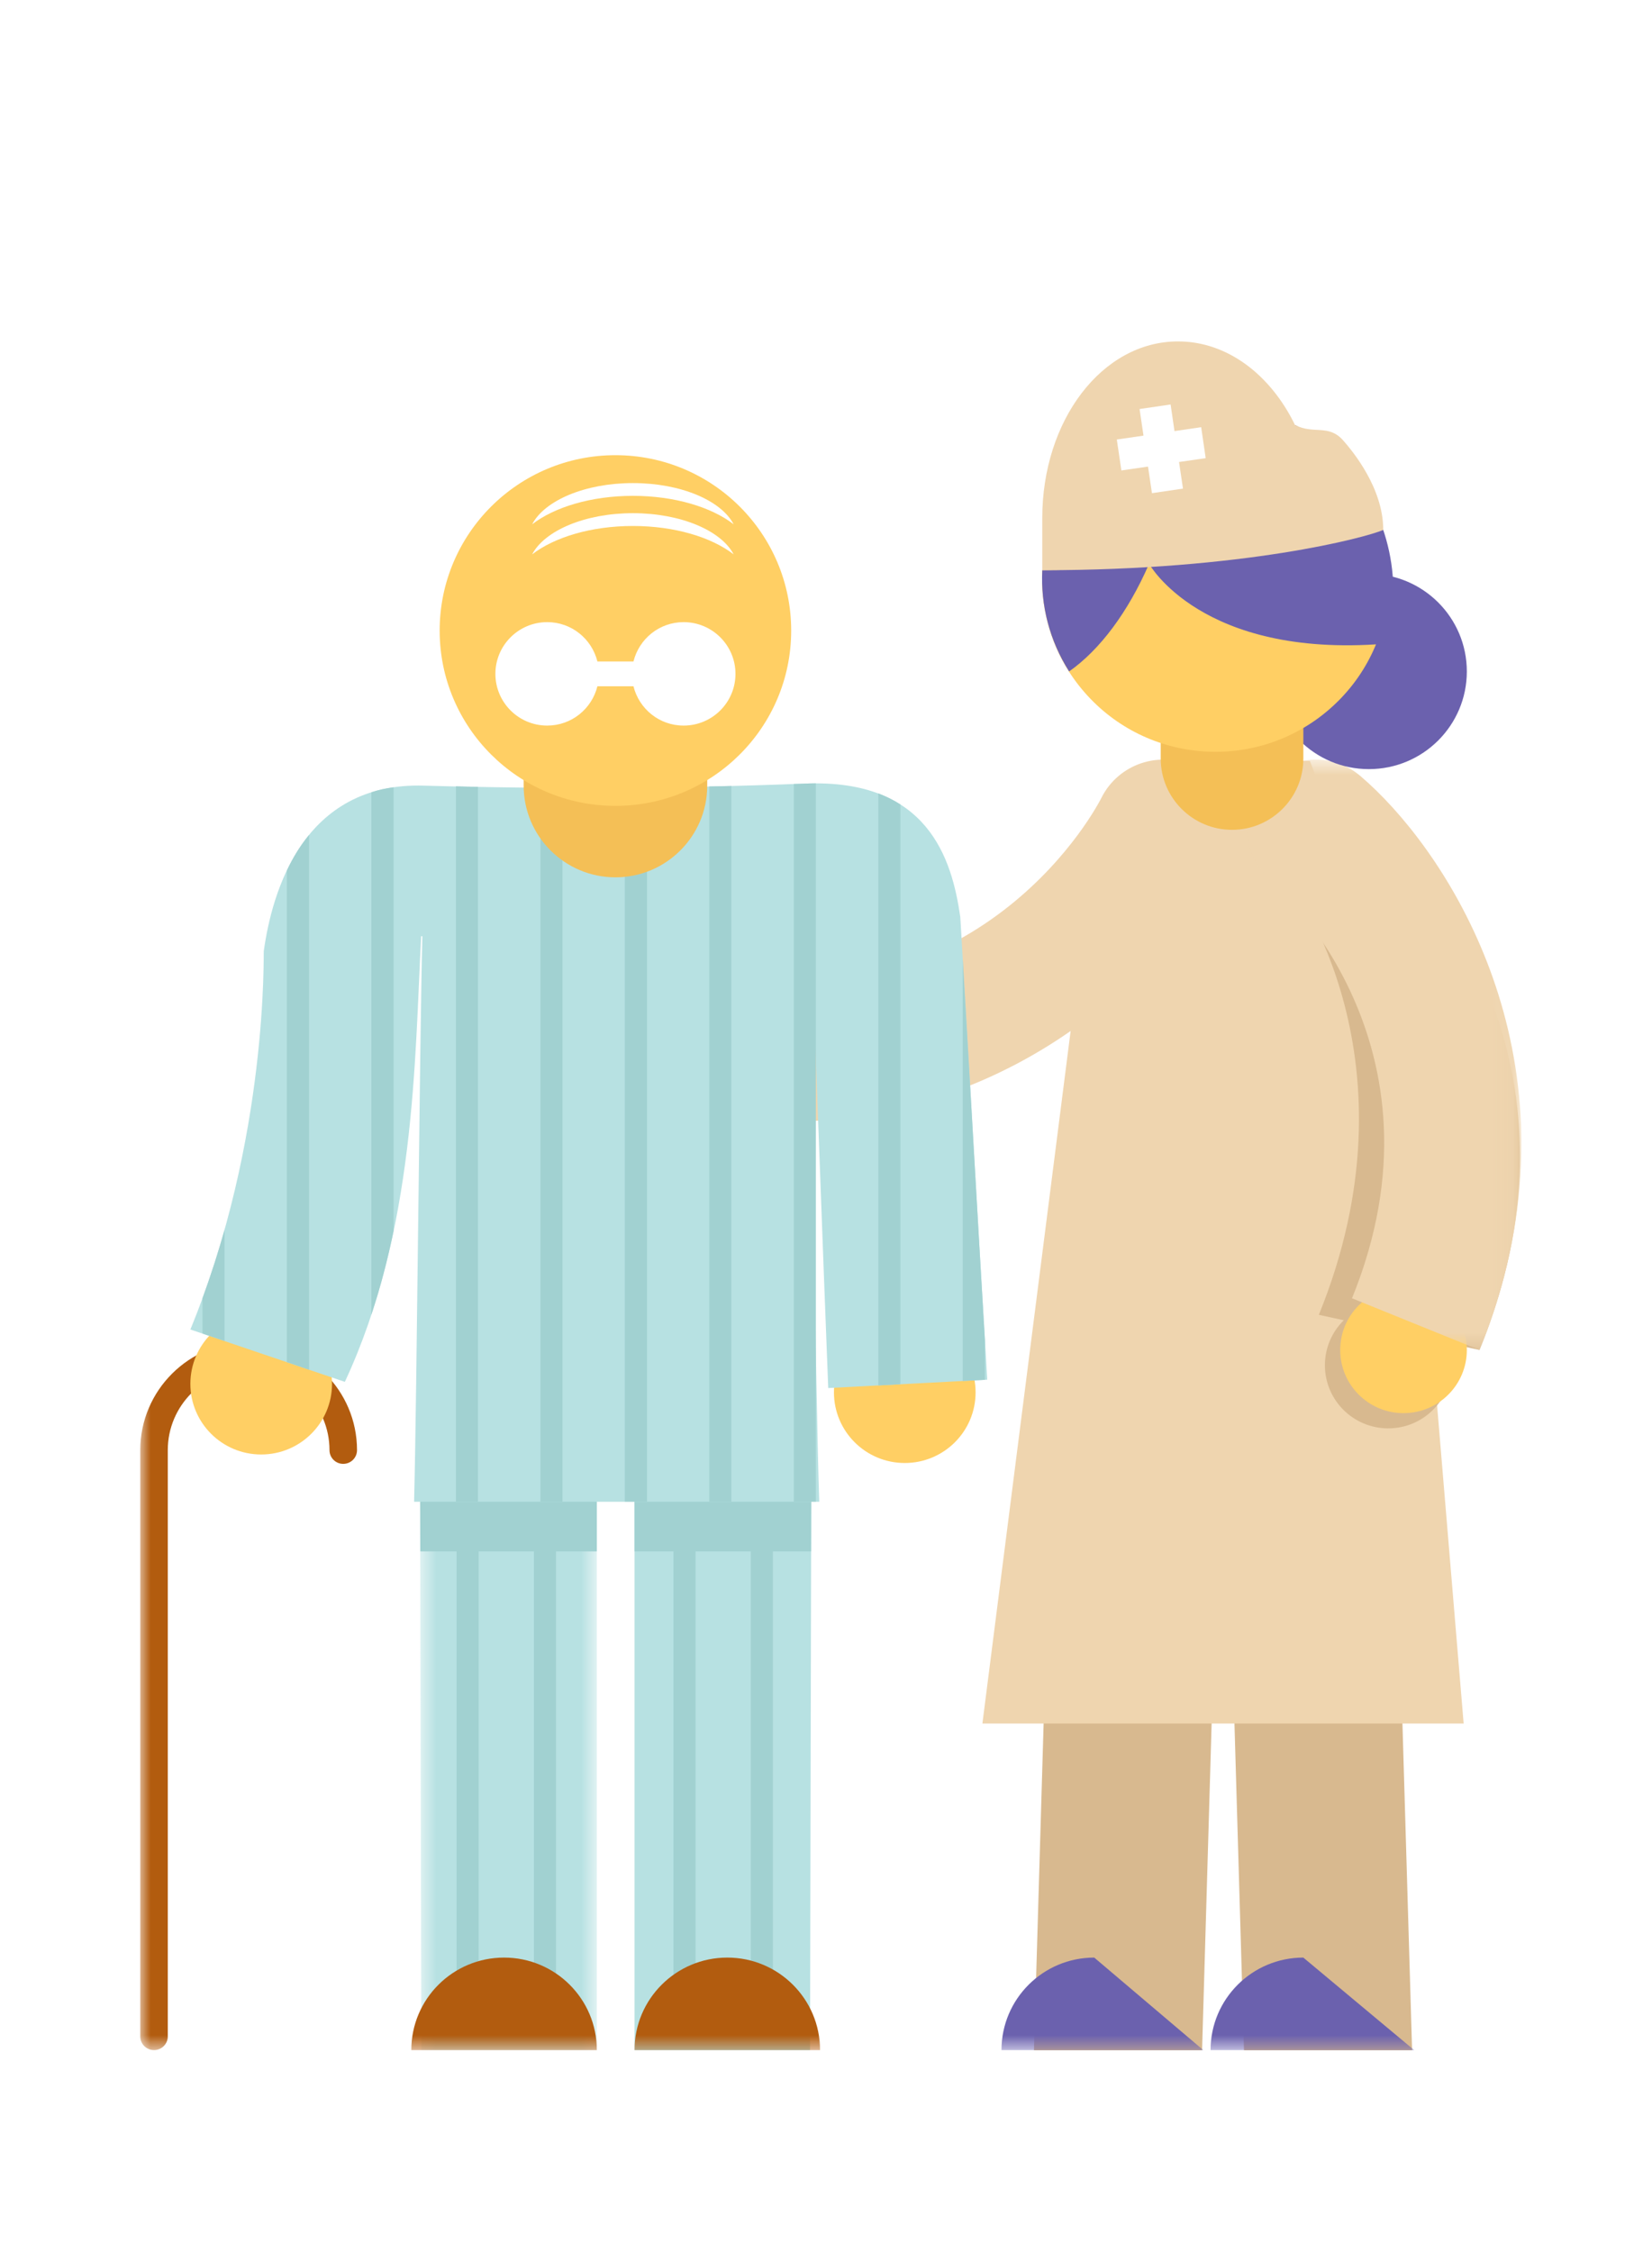
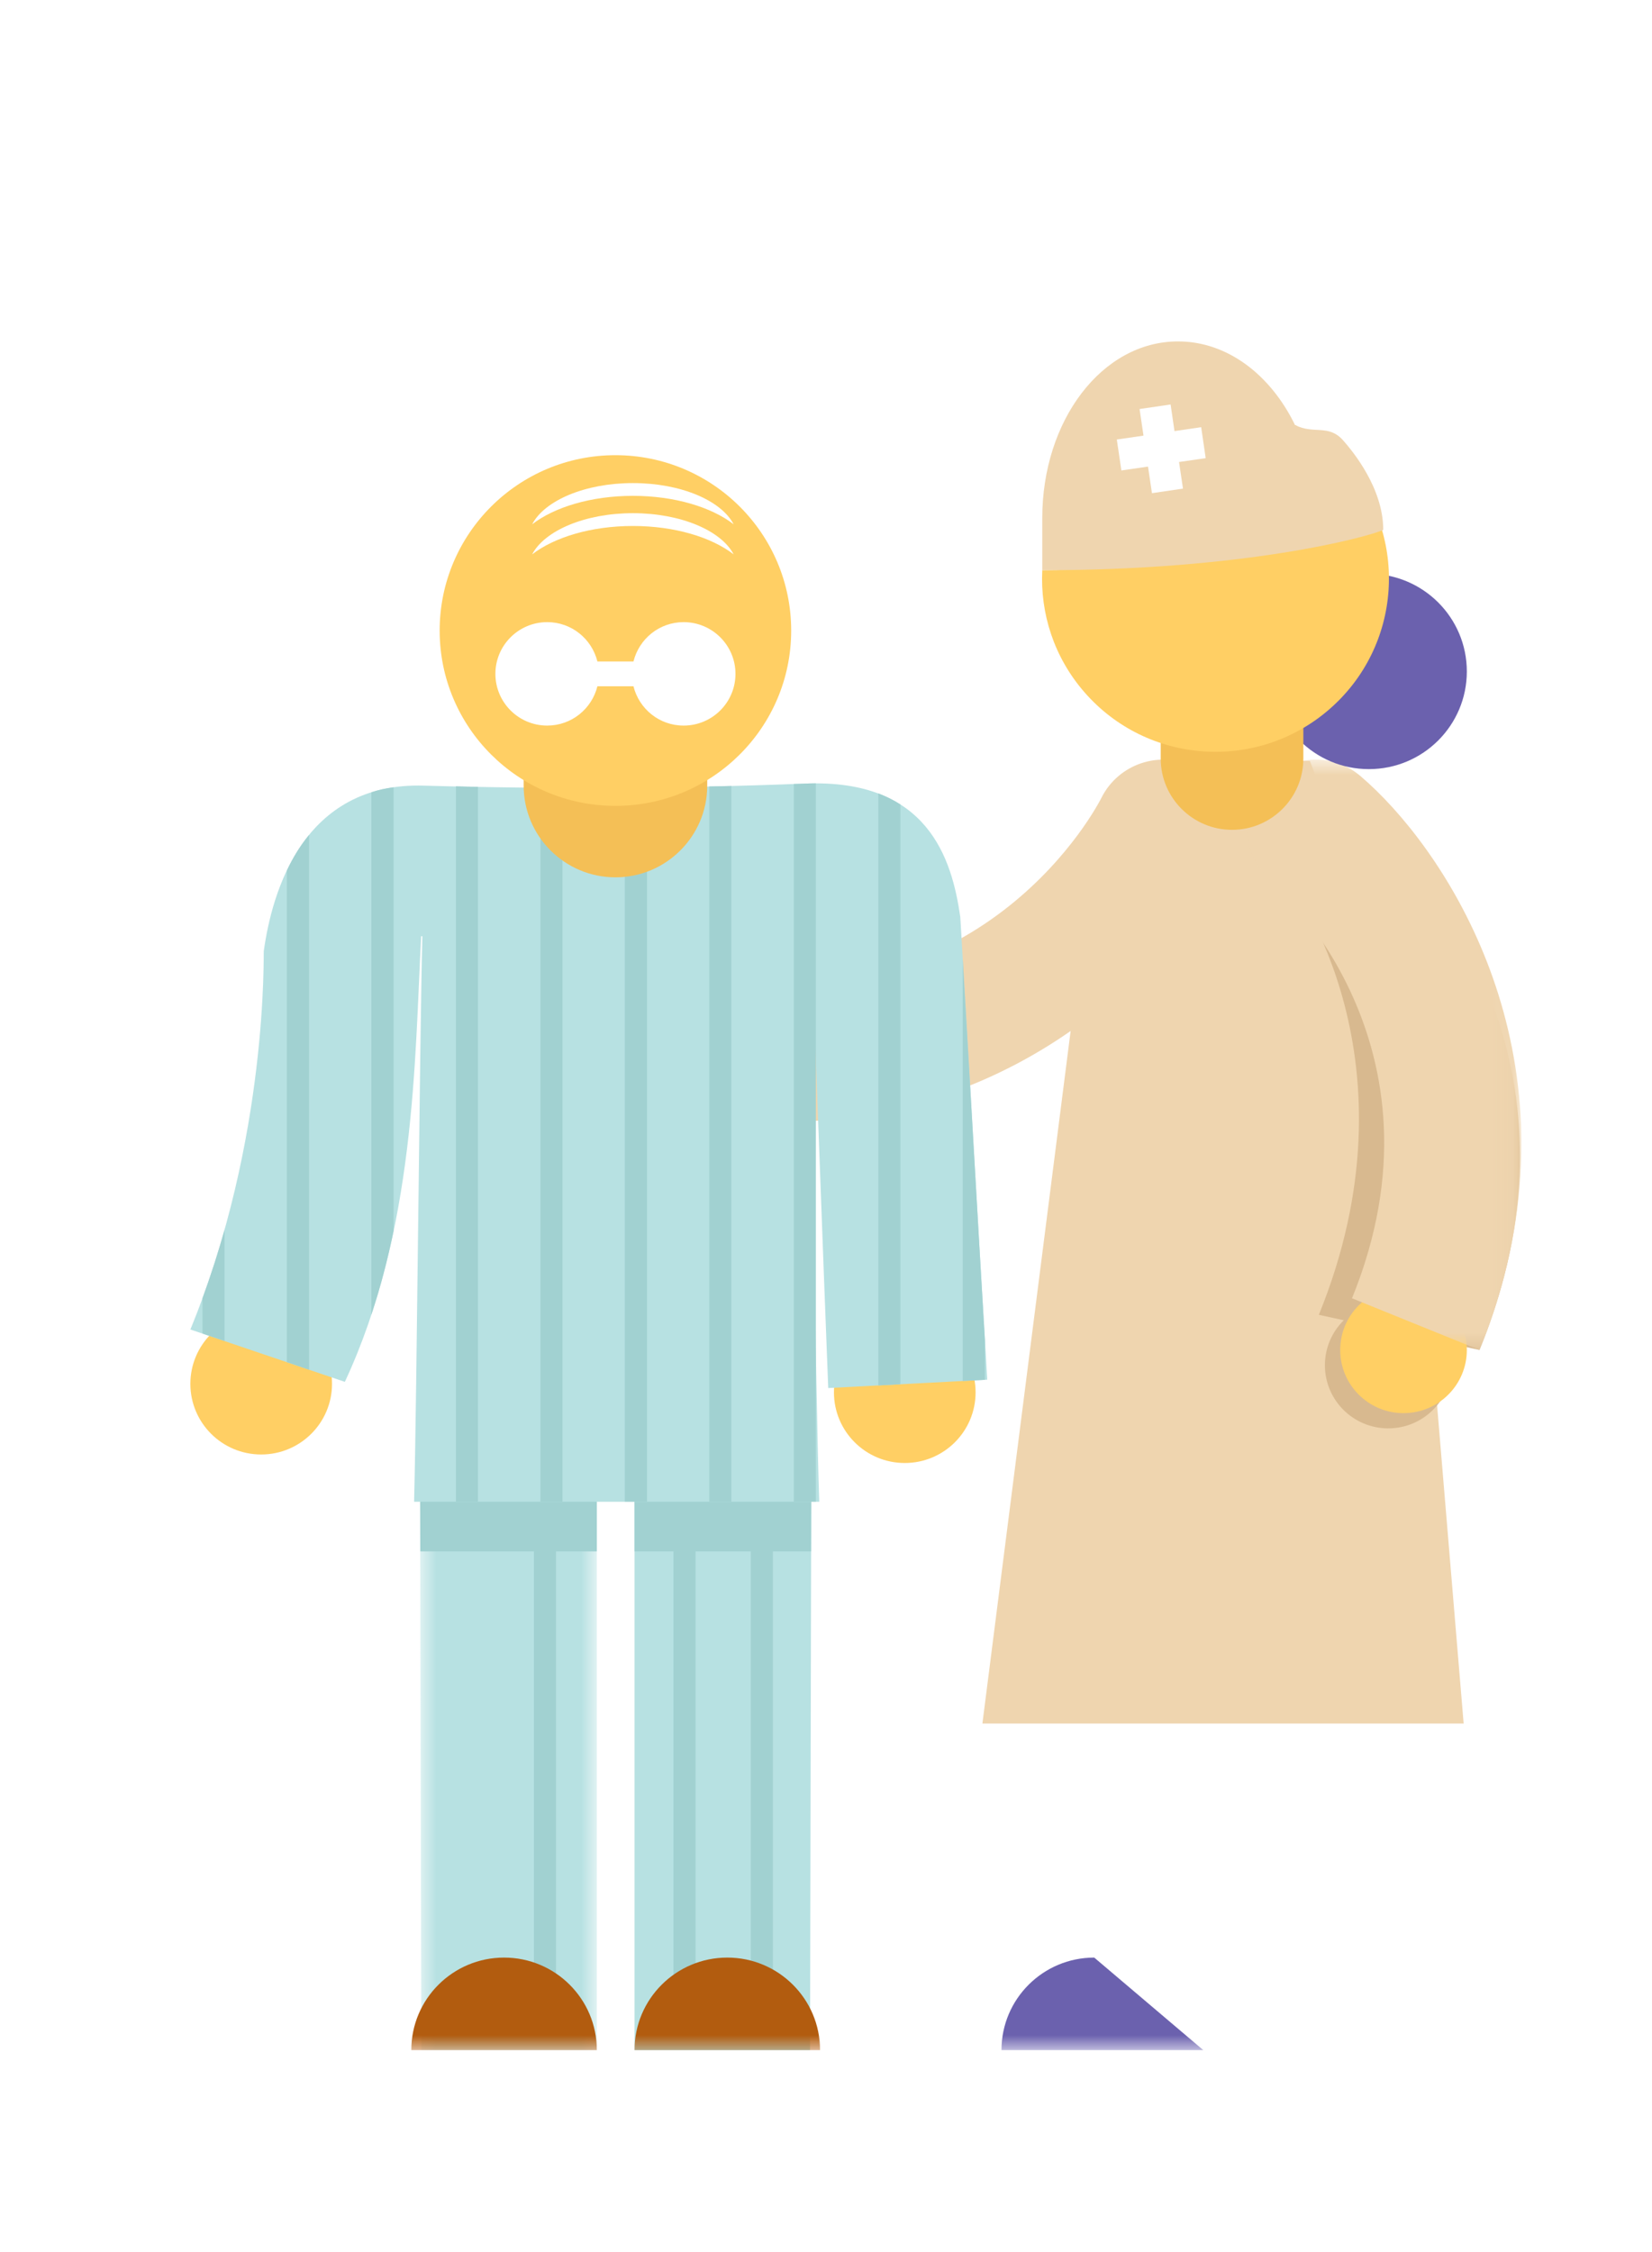
<svg xmlns="http://www.w3.org/2000/svg" xmlns:xlink="http://www.w3.org/1999/xlink" width="80px" height="109px" viewBox="0 0 80 109" version="1.1">
  <title>Group 30</title>
  <desc>Created with Sketch.</desc>
  <defs>
    <polygon id="path-1" points="0.63 0.758 13.913 0.758 13.913 29.331 0.63 29.331" />
    <polygon id="path-3" points="0.683 0.227 9.269 0.227 9.269 39.21 0.683 39.21" />
-     <polygon id="path-5" points="0 83.221 66.883 83.221 66.883 0.524 0 0.524" />
    <polygon id="path-7" points="0 83.221 66.883 83.221 66.883 0.524 0 0.524" />
    <polygon id="path-9" points="0 83.221 66.883 83.221 66.883 0.524 0 0.524" />
    <polygon id="path-11" points="0 83.221 66.883 83.221 66.883 0.524 0 0.524" />
    <polygon id="path-13" points="0 83.221 66.883 83.221 66.883 0.524 0 0.524" />
-     <polygon id="path-15" points="0 83.221 66.883 83.221 66.883 0.524 0 0.524" />
    <polygon id="path-17" points="0 83.221 66.883 83.221 66.883 0.524 0 0.524" />
    <polygon id="path-19" points="0 83.221 66.883 83.221 66.883 0.524 0 0.524" />
    <polygon id="path-21" points="0 83.221 66.883 83.221 66.883 0.524 0 0.524" />
    <polygon id="path-23" points="0 83.221 66.883 83.221 66.883 0.524 0 0.524" />
    <polygon id="path-25" points="0 83.221 66.883 83.221 66.883 0.524 0 0.524" />
    <polygon id="path-27" points="0 83.221 66.883 83.221 66.883 0.524 0 0.524" />
    <polygon id="path-29" points="0 83.221 66.883 83.221 66.883 0.524 0 0.524" />
    <polygon id="path-31" points="0 83.221 66.883 83.221 66.883 0.524 0 0.524" />
    <polygon id="path-33" points="0 83.221 66.883 83.221 66.883 0.524 0 0.524" />
    <polygon id="path-35" points="0 83.221 66.883 83.221 66.883 0.524 0 0.524" />
    <polygon id="path-37" points="0 83.221 66.883 83.221 66.883 0.524 0 0.524" />
    <polygon id="path-39" points="0 83.221 66.883 83.221 66.883 0.524 0 0.524" />
    <polygon id="path-41" points="0 83.221 66.883 83.221 66.883 0.524 0 0.524" />
    <polygon id="path-43" points="0 83.221 66.883 83.221 66.883 0.524 0 0.524" />
    <polygon id="path-45" points="0 83.221 66.883 83.221 66.883 0.524 0 0.524" />
    <polygon id="path-47" points="0 83.221 66.883 83.221 66.883 0.524 0 0.524" />
    <polygon id="path-49" points="0 83.221 66.883 83.221 66.883 0.524 0 0.524" />
    <polygon id="path-51" points="0 83.221 66.883 83.221 66.883 0.524 0 0.524" />
    <polygon id="path-53" points="0 83.221 66.883 83.221 66.883 0.524 0 0.524" />
    <polygon id="path-55" points="0 83.221 66.883 83.221 66.883 0.524 0 0.524" />
    <polygon id="path-57" points="0 83.221 66.883 83.221 66.883 0.524 0 0.524" />
    <polygon id="path-59" points="0 83.221 66.883 83.221 66.883 0.524 0 0.524" />
    <polygon id="path-61" points="0 83.221 66.883 83.221 66.883 0.524 0 0.524" />
  </defs>
  <g id="Page-5" stroke="none" stroke-width="1" fill="none" fill-rule="evenodd">
    <g id="Group-30">
      <rect id="Rectangle-10" fill="#FFFFFF" fill-rule="nonzero" x="0" y="0" width="80" height="109" />
      <g id="specializes" transform="translate(6.792, 16)">
-         <polygon id="Fill-1" fill="#D8B98F" fill-rule="nonzero" points="52.526 45.776 52.343 45.776 44.386 45.776 43.279 83.229 51.42 83.229 52.435 48.497 53.45 83.229 61.59 83.229 60.484 45.776" />
        <polygon id="Fill-2" fill="#EFD5AF" fill-rule="nonzero" points="49.762 20.807 53.199 20.825 56.639 20.825 61.179 32.6 64.087 67.416 40.782 67.416 45.22 32.6" />
        <g id="Group-63">
          <path d="M55.545,26.598 L58.283,22.357 C62.268,25.752 69.092,34.024 66.059,45.721 C65.754,46.899 65.357,48.103 64.856,49.336 L57.075,47.634 C62.064,35.378 55.913,26.918 55.545,26.598" id="Fill-3" fill="#D8B98F" fill-rule="nonzero" />
          <path d="M57.368,50.075 C57.368,51.763 58.74,53.13 60.434,53.13 C62.127,53.13 63.5,51.763 63.5,50.075 C63.5,48.388 62.127,47.018 60.434,47.018 C58.74,47.018 57.368,48.388 57.368,50.075" id="Fill-5" fill="#D8B98F" fill-rule="nonzero" />
          <path d="M27.888,31.468 C41.037,33.218 46.332,23.037 46.551,22.603 C47.374,20.969 49.371,20.297 51.012,21.11 C52.655,21.919 53.337,23.893 52.533,25.534 C50.234,30.232 42.93,38.313 30.814,38.313 C29.592,38.313 28.325,38.231 27.004,38.055 L27.888,31.468 Z" id="Fill-7" fill="#EFD5AF" fill-rule="nonzero" />
          <path d="M58.109,49.338 C58.109,51.024 59.48,52.393 61.174,52.393 C62.868,52.393 64.241,51.024 64.241,49.338 C64.241,47.648 62.868,46.281 61.174,46.281 C59.48,46.281 58.109,47.648 58.109,49.338" id="Fill-9" fill="#FFCF64" fill-rule="nonzero" />
          <g id="Group-13" transform="translate(52.97, 20.005)">
            <g id="Fill-11-Clipped">
              <mask id="mask-2" fill="white">
                <use xlink:href="#path-1" />
              </mask>
              <g id="path-1" />
              <path d="M1.438,1.913 C2.637,0.529 4.724,0.365 6.116,1.552 C10.101,4.947 16.123,14.019 13.089,25.716 C12.784,26.895 12.388,28.098 11.886,29.331 L5.71,26.829 C10.7,14.572 2.14,6.913 1.773,6.593 C0.393,5.389 0.239,3.295 1.438,1.913" id="Fill-11" fill="#EFD5AF" fill-rule="nonzero" mask="url(#mask-2)" />
            </g>
          </g>
          <path d="M54.756,16.498 C54.756,19.108 56.879,21.224 59.499,21.224 C62.117,21.224 64.241,19.108 64.241,16.498 C64.241,13.886 62.117,11.77 59.499,11.77 C56.879,11.77 54.756,13.886 54.756,16.498" id="Fill-14" fill="#6B61AE" fill-rule="nonzero" />
          <path d="M52.87,24.162 C50.967,24.162 49.417,22.616 49.417,20.718 L49.417,17.997 L56.324,17.997 L56.324,20.718 C56.324,22.616 54.775,24.162 52.87,24.162" id="Fill-16" fill="#F4BF56" fill-rule="nonzero" />
          <path d="M58.408,6.51 C57.688,5.685 56.837,5.04 55.919,4.569 C56.555,5.877 56.928,7.416 56.928,9.07 C56.928,9.07 50.907,11.597 43.681,11.597 C43.577,13.682 44.244,15.807 45.727,17.507 C48.771,20.998 54.079,21.367 57.581,18.329 C61.081,15.293 61.453,10 58.408,6.51" id="Fill-18" fill="#FFCF64" fill-rule="nonzero" />
-           <path d="M56.928,9.07 C56.928,7.416 56.555,5.877 55.919,4.569 C56.838,5.04 57.688,5.685 58.408,6.51 C60.481,8.886 61.245,12.392 60.241,15.158 C51.379,15.858 48.854,11.288 48.854,11.288 C47.83,13.639 46.464,15.455 44.982,16.496 C44.029,15.001 43.598,13.288 43.681,11.597 C50.907,11.597 56.928,9.07 56.928,9.07" id="Fill-20" fill="#6B61AE" fill-rule="nonzero" />
          <path d="M43.681,11.598 C53.475,11.598 59.371,10.008 60.193,9.648 C60.193,7.608 58.701,5.828 58.264,5.328 C57.544,4.503 56.839,5.041 55.92,4.57 C54.742,2.145 52.649,0.524 50.255,0.524 C46.571,0.524 43.681,4.354 43.681,9.07 L43.681,11.598 Z" id="Fill-22" fill="#EFD5AF" fill-rule="nonzero" />
          <polygon id="Fill-24" fill="#FFFFFF" fill-rule="nonzero" points="47.291 5.272 48.583 5.084 48.393 3.796 49.896 3.576 50.084 4.864 51.376 4.675 51.595 6.173 50.304 6.36 50.495 7.647 48.993 7.869 48.802 6.582 47.512 6.769" />
          <path d="M24.002,34.42 C24.002,36.107 25.373,37.475 27.068,37.475 C28.76,37.475 30.134,36.107 30.134,34.42 C30.134,32.732 28.76,31.364 27.068,31.364 C25.373,31.364 24.002,32.732 24.002,34.42" id="Fill-26" fill="#FFCF64" fill-rule="nonzero" />
          <path d="M23.936,53.881 L23.936,83.221 L32.434,83.221 L32.521,44.238 C23.936,44.238 23.936,53.881 23.936,53.881" id="Fill-28" fill="#B7E1E2" fill-rule="nonzero" />
          <g id="Group-32" transform="translate(12.841, 44.011)">
            <g id="Fill-30-Clipped">
              <mask id="mask-4" fill="white">
                <use xlink:href="#path-3" />
              </mask>
              <g id="path-3" />
              <path d="M0.683,0.227 L0.769,39.21 L9.269,39.21 L9.269,9.87 C9.269,9.87 9.269,0.227 0.683,0.227" id="Fill-30" fill="#B7E1E2" fill-rule="nonzero" mask="url(#mask-4)" />
            </g>
          </g>
          <g id="Fill-33-Clipped">
            <mask id="mask-6" fill="white">
              <use xlink:href="#path-5" />
            </mask>
            <g id="path-5" />
            <polygon id="Fill-33" fill="#A1D1D1" fill-rule="nonzero" mask="url(#mask-6)" points="15.318 81.913 16.388 81.913 16.388 54.806 15.318 54.806" />
          </g>
          <g id="Fill-35-Clipped">
            <mask id="mask-8" fill="white">
              <use xlink:href="#path-7" />
            </mask>
            <g id="path-5" />
            <polygon id="Fill-35" fill="#A1D1D1" fill-rule="nonzero" mask="url(#mask-8)" points="19.063 81.913 20.133 81.913 20.133 54.806 19.063 54.806" />
          </g>
          <g id="Fill-36-Clipped">
            <mask id="mask-10" fill="white">
              <use xlink:href="#path-9" />
            </mask>
            <g id="path-5" />
            <polygon id="Fill-36" fill="#A1D1D1" fill-rule="nonzero" mask="url(#mask-10)" points="25.821 81.913 26.891 81.913 26.891 54.806 25.821 54.806" />
          </g>
          <g id="Fill-37-Clipped">
            <mask id="mask-12" fill="white">
              <use xlink:href="#path-11" />
            </mask>
            <g id="path-5" />
            <polygon id="Fill-37" fill="#A1D1D1" fill-rule="nonzero" mask="url(#mask-12)" points="29.567 81.913 30.636 81.913 30.636 54.806 29.567 54.806" />
          </g>
          <g id="Fill-38-Clipped">
            <mask id="mask-14" fill="white">
              <use xlink:href="#path-13" />
            </mask>
            <g id="path-5" />
            <path d="M23.936,53.881 L23.936,59.084 L32.484,59.084 L32.521,44.238 C23.936,44.238 23.936,53.881 23.936,53.881" id="Fill-38" fill="#A1D1D1" fill-rule="nonzero" mask="url(#mask-14)" />
          </g>
          <g id="Fill-39-Clipped">
            <mask id="mask-16" fill="white">
              <use xlink:href="#path-15" />
            </mask>
            <g id="path-5" />
            <path d="M0.666,83.221 C0.298,83.221 8.02569542e-05,82.924 8.02569542e-05,82.559 L8.02569542e-05,54.184 C8.02569542e-05,51.297 2.355,48.948 5.249,48.948 C8.142,48.948 10.497,51.297 10.497,54.184 C10.497,54.551 10.198,54.848 9.828,54.848 C9.461,54.848 9.164,54.551 9.164,54.184 C9.164,52.03 7.408,50.28 5.249,50.28 C3.088,50.28 1.333,52.03 1.333,54.184 L1.333,82.559 C1.333,82.924 1.035,83.221 0.666,83.221" id="Fill-39" fill="#B25C0F" fill-rule="nonzero" mask="url(#mask-16)" />
          </g>
          <g id="Fill-40-Clipped">
            <mask id="mask-18" fill="white">
              <use xlink:href="#path-17" />
            </mask>
            <g id="path-5" />
            <path d="M22.11,53.881 C22.11,53.881 22.11,44.238 13.524,44.238 L13.561,59.084 L22.11,59.084 L22.11,53.881 Z" id="Fill-40" fill="#A1D1D1" fill-rule="nonzero" mask="url(#mask-18)" />
          </g>
          <g id="Fill-41-Clipped">
            <mask id="mask-20" fill="white">
              <use xlink:href="#path-19" />
            </mask>
            <g id="path-5" />
            <path d="M5.855,47.554 C3.961,47.554 2.427,49.086 2.427,50.975 C2.427,52.864 3.961,54.394 5.855,54.394 C7.75,54.394 9.286,52.864 9.286,50.975 C9.286,49.086 7.75,47.554 5.855,47.554" id="Fill-41" fill="#FFCF64" fill-rule="nonzero" mask="url(#mask-20)" />
          </g>
          <g id="Fill-42-Clipped">
            <mask id="mask-22" fill="white">
              <use xlink:href="#path-21" />
            </mask>
            <g id="path-5" />
            <path d="M37.022,47.967 C35.128,47.967 33.593,49.498 33.593,51.388 C33.593,53.276 35.128,54.806 37.022,54.806 C38.917,54.806 40.452,53.276 40.452,51.388 C40.452,49.498 38.917,47.967 37.022,47.967" id="Fill-42" fill="#FFCF64" fill-rule="nonzero" mask="url(#mask-22)" />
          </g>
          <g id="Fill-43-Clipped">
            <mask id="mask-24" fill="white">
              <use xlink:href="#path-23" />
            </mask>
            <g id="path-5" />
            <path d="M33.316,51.179 L41.017,50.774 C40.582,43.573 40.145,35.571 39.71,28.372 C39.304,25.562 38.143,21.667 32.162,21.925 C26.029,22.165 19.891,22.198 13.755,22.024 C7.855,21.834 6.374,27.218 5.982,30.029 C5.955,30.024 6.232,39.084 2.427,48.345 L9.908,50.879 C13.326,43.542 13.285,35.34 13.603,29.31 C13.622,29.311 13.642,29.311 13.661,29.312 C13.528,34.47 13.395,51.524 13.261,56.683 L32.882,56.683 C32.697,51.526 32.512,34.366 32.328,29.211 C32.379,29.208 32.432,29.206 32.485,29.205 C32.761,36.262 33.038,44.119 33.316,51.179" id="Fill-43" fill="#B7E1E2" fill-rule="nonzero" mask="url(#mask-24)" />
          </g>
          <g id="Fill-44-Clipped">
            <mask id="mask-26" fill="white">
              <use xlink:href="#path-25" />
            </mask>
            <g id="path-5" />
            <path d="M12.268,22.102 L12.268,43.572 C11.986,44.924 11.642,46.276 11.193,47.622 L11.193,22.343 C11.53,22.231 11.883,22.15 12.268,22.102" id="Fill-44" fill="#A1D1D1" fill-rule="nonzero" mask="url(#mask-26)" />
          </g>
          <g id="Fill-45-Clipped">
            <mask id="mask-28" fill="white">
              <use xlink:href="#path-27" />
            </mask>
            <g id="path-5" />
            <path d="M8.175,24.408 L8.175,50.294 L7.099,49.925 L7.099,26.135 C7.381,25.527 7.733,24.944 8.175,24.408" id="Fill-45" fill="#A1D1D1" fill-rule="nonzero" mask="url(#mask-28)" />
          </g>
          <g id="Fill-46-Clipped">
            <mask id="mask-30" fill="white">
              <use xlink:href="#path-29" />
            </mask>
            <g id="path-5" />
            <path d="M4.082,43.524 L4.082,48.902 L3.014,48.541 L3.014,46.829 C3.424,45.708 3.777,44.604 4.082,43.524" id="Fill-46" fill="#A1D1D1" fill-rule="nonzero" mask="url(#mask-30)" />
          </g>
          <g id="Fill-47-Clipped">
            <mask id="mask-32" fill="white">
              <use xlink:href="#path-31" />
            </mask>
            <g id="path-5" />
            <path d="M16.353,22.079 L16.353,56.679 L15.286,56.679 L15.286,22.055 C15.647,22.071 16,22.079 16.353,22.079" id="Fill-47" fill="#A1D1D1" fill-rule="nonzero" mask="url(#mask-32)" />
          </g>
          <g id="Fill-48-Clipped">
            <mask id="mask-34" fill="white">
              <use xlink:href="#path-33" />
            </mask>
            <g id="path-5" />
            <path d="M24.54,22.111 L24.54,56.679 L23.464,56.679 L23.464,22.127 C23.817,22.127 24.178,22.119 24.54,22.111" id="Fill-48" fill="#A1D1D1" fill-rule="nonzero" mask="url(#mask-34)" />
          </g>
          <g id="Fill-49-Clipped">
            <mask id="mask-36" fill="white">
              <use xlink:href="#path-35" />
            </mask>
            <g id="path-5" />
            <path d="M20.446,22.127 L20.446,56.679 L19.379,56.679 L19.379,22.119 C19.732,22.127 20.094,22.135 20.446,22.127" id="Fill-49" fill="#A1D1D1" fill-rule="nonzero" mask="url(#mask-36)" />
          </g>
          <g id="Fill-50-Clipped">
            <mask id="mask-38" fill="white">
              <use xlink:href="#path-37" />
            </mask>
            <g id="path-5" />
            <path d="M28.624,22.038 L28.624,56.678 L27.557,56.678 L27.557,22.062 C27.91,22.062 28.271,22.046 28.624,22.038" id="Fill-50" fill="#A1D1D1" fill-rule="nonzero" mask="url(#mask-38)" />
          </g>
          <g id="Fill-51-Clipped">
            <mask id="mask-40" fill="white">
              <use xlink:href="#path-39" />
            </mask>
            <g id="path-5" />
            <path d="M36.811,22.935 L36.811,50.997 L35.743,51.054 L35.743,22.399 C36.137,22.551 36.49,22.727 36.811,22.935" id="Fill-51" fill="#A1D1D1" fill-rule="nonzero" mask="url(#mask-40)" />
          </g>
          <g id="Fill-52-Clipped">
            <mask id="mask-42" fill="white">
              <use xlink:href="#path-41" />
            </mask>
            <g id="path-5" />
            <path d="M32.717,21.911 L32.717,56.679 L31.65,56.679 L31.65,21.943 C31.818,21.943 31.996,21.935 32.164,21.927 C32.348,21.919 32.533,21.911 32.717,21.911" id="Fill-52" fill="#A1D1D1" fill-rule="nonzero" mask="url(#mask-42)" />
          </g>
          <g id="Fill-53-Clipped">
            <mask id="mask-44" fill="white">
              <use xlink:href="#path-43" />
            </mask>
            <g id="path-5" />
            <path d="M40.904,48.861 L40.904,50.781 L39.828,50.838 L39.828,30.417 C40.189,36.419 40.542,42.859 40.904,48.861" id="Fill-53" fill="#A1D1D1" fill-rule="nonzero" mask="url(#mask-44)" />
          </g>
          <g id="Fill-54-Clipped">
            <mask id="mask-46" fill="white">
              <use xlink:href="#path-45" />
            </mask>
            <g id="path-5" />
            <path d="M23.011,26.461 C25.462,26.461 27.456,24.472 27.456,22.028 L27.456,18.526 L18.567,18.526 L18.567,22.028 C18.567,24.472 20.56,26.461 23.011,26.461" id="Fill-54" fill="#F4BF56" fill-rule="nonzero" mask="url(#mask-46)" />
          </g>
          <g id="Fill-55-Clipped">
            <mask id="mask-48" fill="white">
              <use xlink:href="#path-47" />
            </mask>
            <g id="path-5" />
            <path d="M23.01,6.03 C18.309,6.03 14.499,9.831 14.499,14.519 C14.499,19.205 18.309,23.002 23.01,23.002 C27.712,23.002 31.522,19.205 31.522,14.519 C31.522,9.831 27.712,6.03 23.01,6.03" id="Fill-55" fill="#FFCF64" fill-rule="nonzero" mask="url(#mask-48)" />
          </g>
          <g id="Fill-56-Clipped">
            <mask id="mask-50" fill="white">
              <use xlink:href="#path-49" />
            </mask>
            <g id="path-5" />
            <path d="M23.858,7.38 C26.179,7.38 28.132,8.223 28.736,9.375 C27.659,8.544 25.877,7.998 23.858,7.998 C21.838,7.998 20.056,8.544 18.978,9.375 C19.582,8.222 21.536,7.38 23.858,7.38" id="Fill-56" fill="#FFFFFF" fill-rule="nonzero" mask="url(#mask-50)" />
          </g>
          <g id="Fill-57-Clipped">
            <mask id="mask-52" fill="white">
              <use xlink:href="#path-51" />
            </mask>
            <g id="path-5" />
            <path d="M23.858,8.837 C26.179,8.837 28.132,9.68 28.736,10.83 C27.659,10 25.877,9.456 23.858,9.456 C21.838,9.456 20.056,10 18.978,10.83 C19.582,9.68 21.536,8.837 23.858,8.837" id="Fill-57" fill="#FFFFFF" fill-rule="nonzero" mask="url(#mask-52)" />
          </g>
          <g id="Fill-58-Clipped">
            <mask id="mask-54" fill="white">
              <use xlink:href="#path-53" />
            </mask>
            <g id="path-5" />
            <path d="M26.313,19.117 C25.134,19.117 24.156,18.306 23.884,17.214 L22.138,17.214 C21.867,18.306 20.886,19.117 19.707,19.117 C18.322,19.117 17.198,17.996 17.198,16.613 C17.198,15.232 18.322,14.11 19.707,14.11 C20.886,14.11 21.867,14.922 22.138,16.014 L23.884,16.014 C24.156,14.922 25.134,14.11 26.313,14.11 C27.699,14.11 28.824,15.232 28.824,16.613 C28.824,17.996 27.699,19.117 26.313,19.117" id="Fill-58" fill="#FFFFFF" fill-rule="nonzero" mask="url(#mask-54)" />
          </g>
          <g id="Fill-59-Clipped">
            <mask id="mask-56" fill="white">
              <use xlink:href="#path-55" />
            </mask>
            <g id="path-5" />
            <path d="M17.618,78.743 C15.137,78.743 13.126,80.749 13.126,83.221 L22.11,83.221 C22.11,80.749 20.099,78.743 17.618,78.743" id="Fill-59" fill="#B25C0F" fill-rule="nonzero" mask="url(#mask-56)" />
          </g>
          <g id="Fill-60-Clipped">
            <mask id="mask-58" fill="white">
              <use xlink:href="#path-57" />
            </mask>
            <g id="path-5" />
            <path d="M28.428,78.743 C25.947,78.743 23.936,80.749 23.936,83.221 L32.92,83.221 C32.92,80.749 30.908,78.743 28.428,78.743" id="Fill-60" fill="#B25C0F" fill-rule="nonzero" mask="url(#mask-58)" />
          </g>
          <g id="Fill-61-Clipped">
            <mask id="mask-60" fill="white">
              <use xlink:href="#path-59" />
            </mask>
            <g id="path-5" />
            <path d="M46.198,78.743 C43.717,78.743 41.706,80.749 41.706,83.221 L51.478,83.221 L46.198,78.743 Z" id="Fill-61" fill="#6B61AE" fill-rule="nonzero" mask="url(#mask-60)" />
          </g>
          <g id="Fill-62-Clipped">
            <mask id="mask-62" fill="white">
              <use xlink:href="#path-61" />
            </mask>
            <g id="path-5" />
-             <path d="M56.323,78.743 C53.843,78.743 51.831,80.749 51.831,83.221 L61.69,83.221 L56.323,78.743 Z" id="Fill-62" fill="#6B61AE" fill-rule="nonzero" mask="url(#mask-62)" />
          </g>
        </g>
      </g>
    </g>
  </g>
</svg>